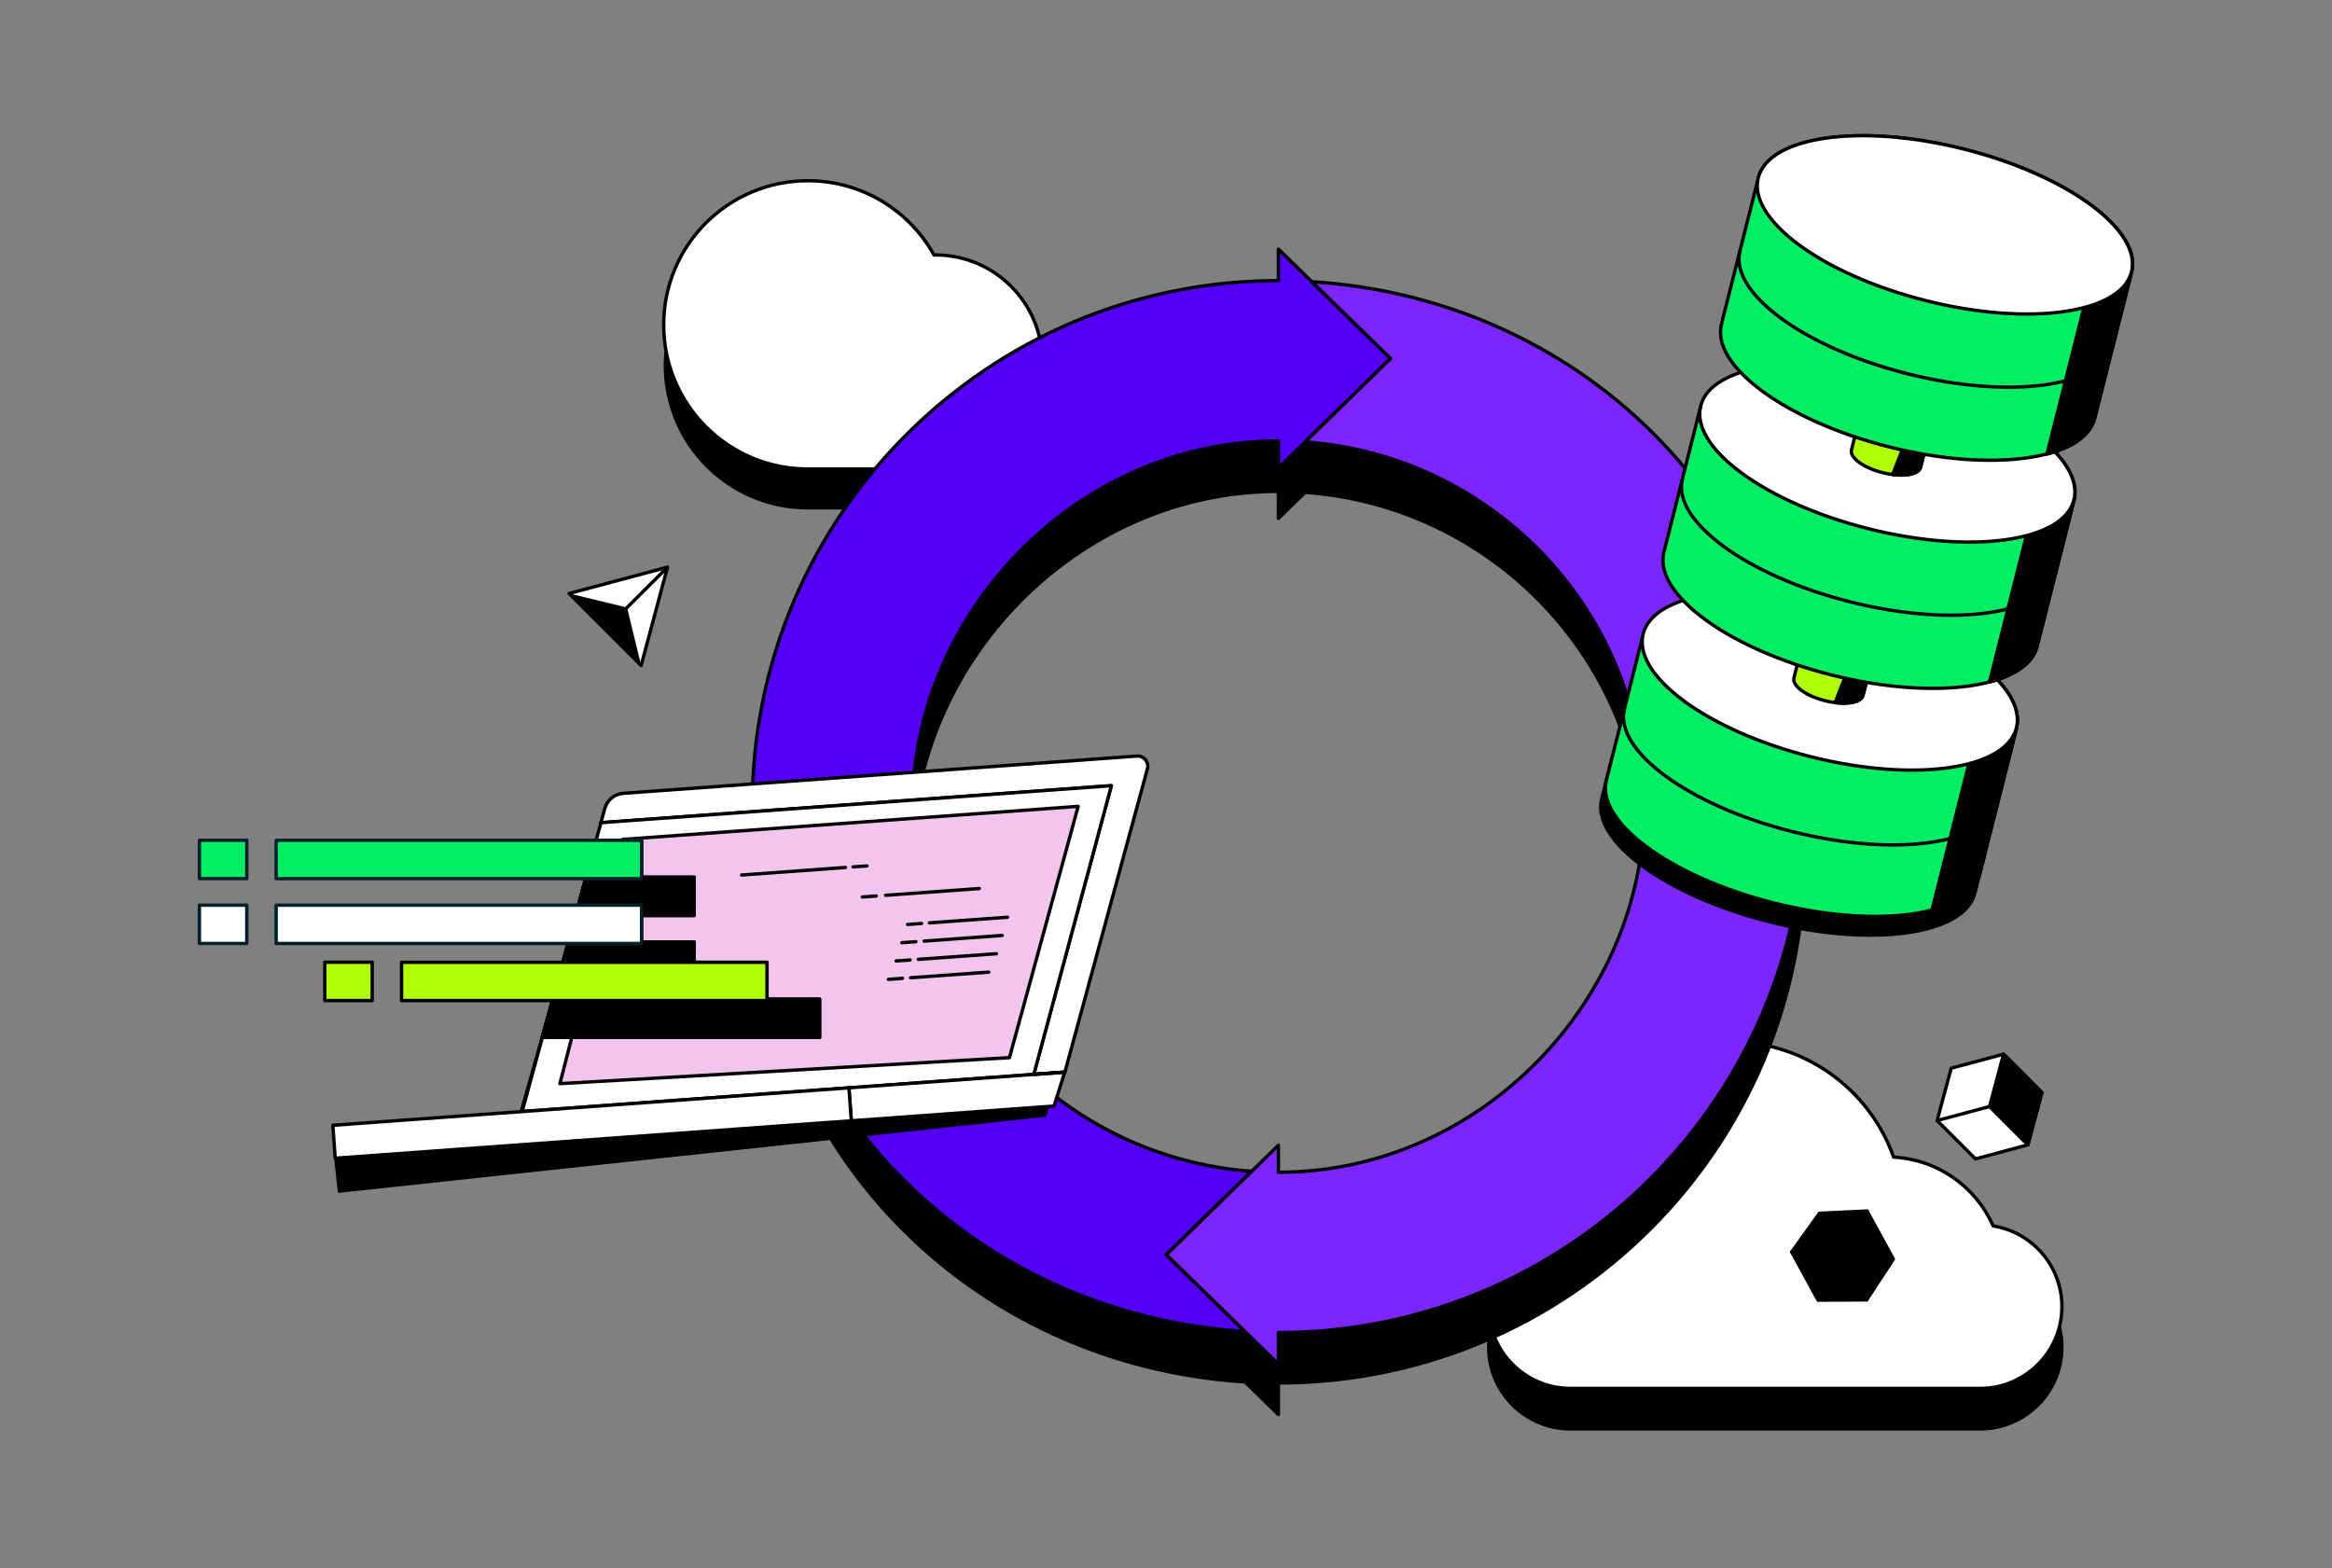
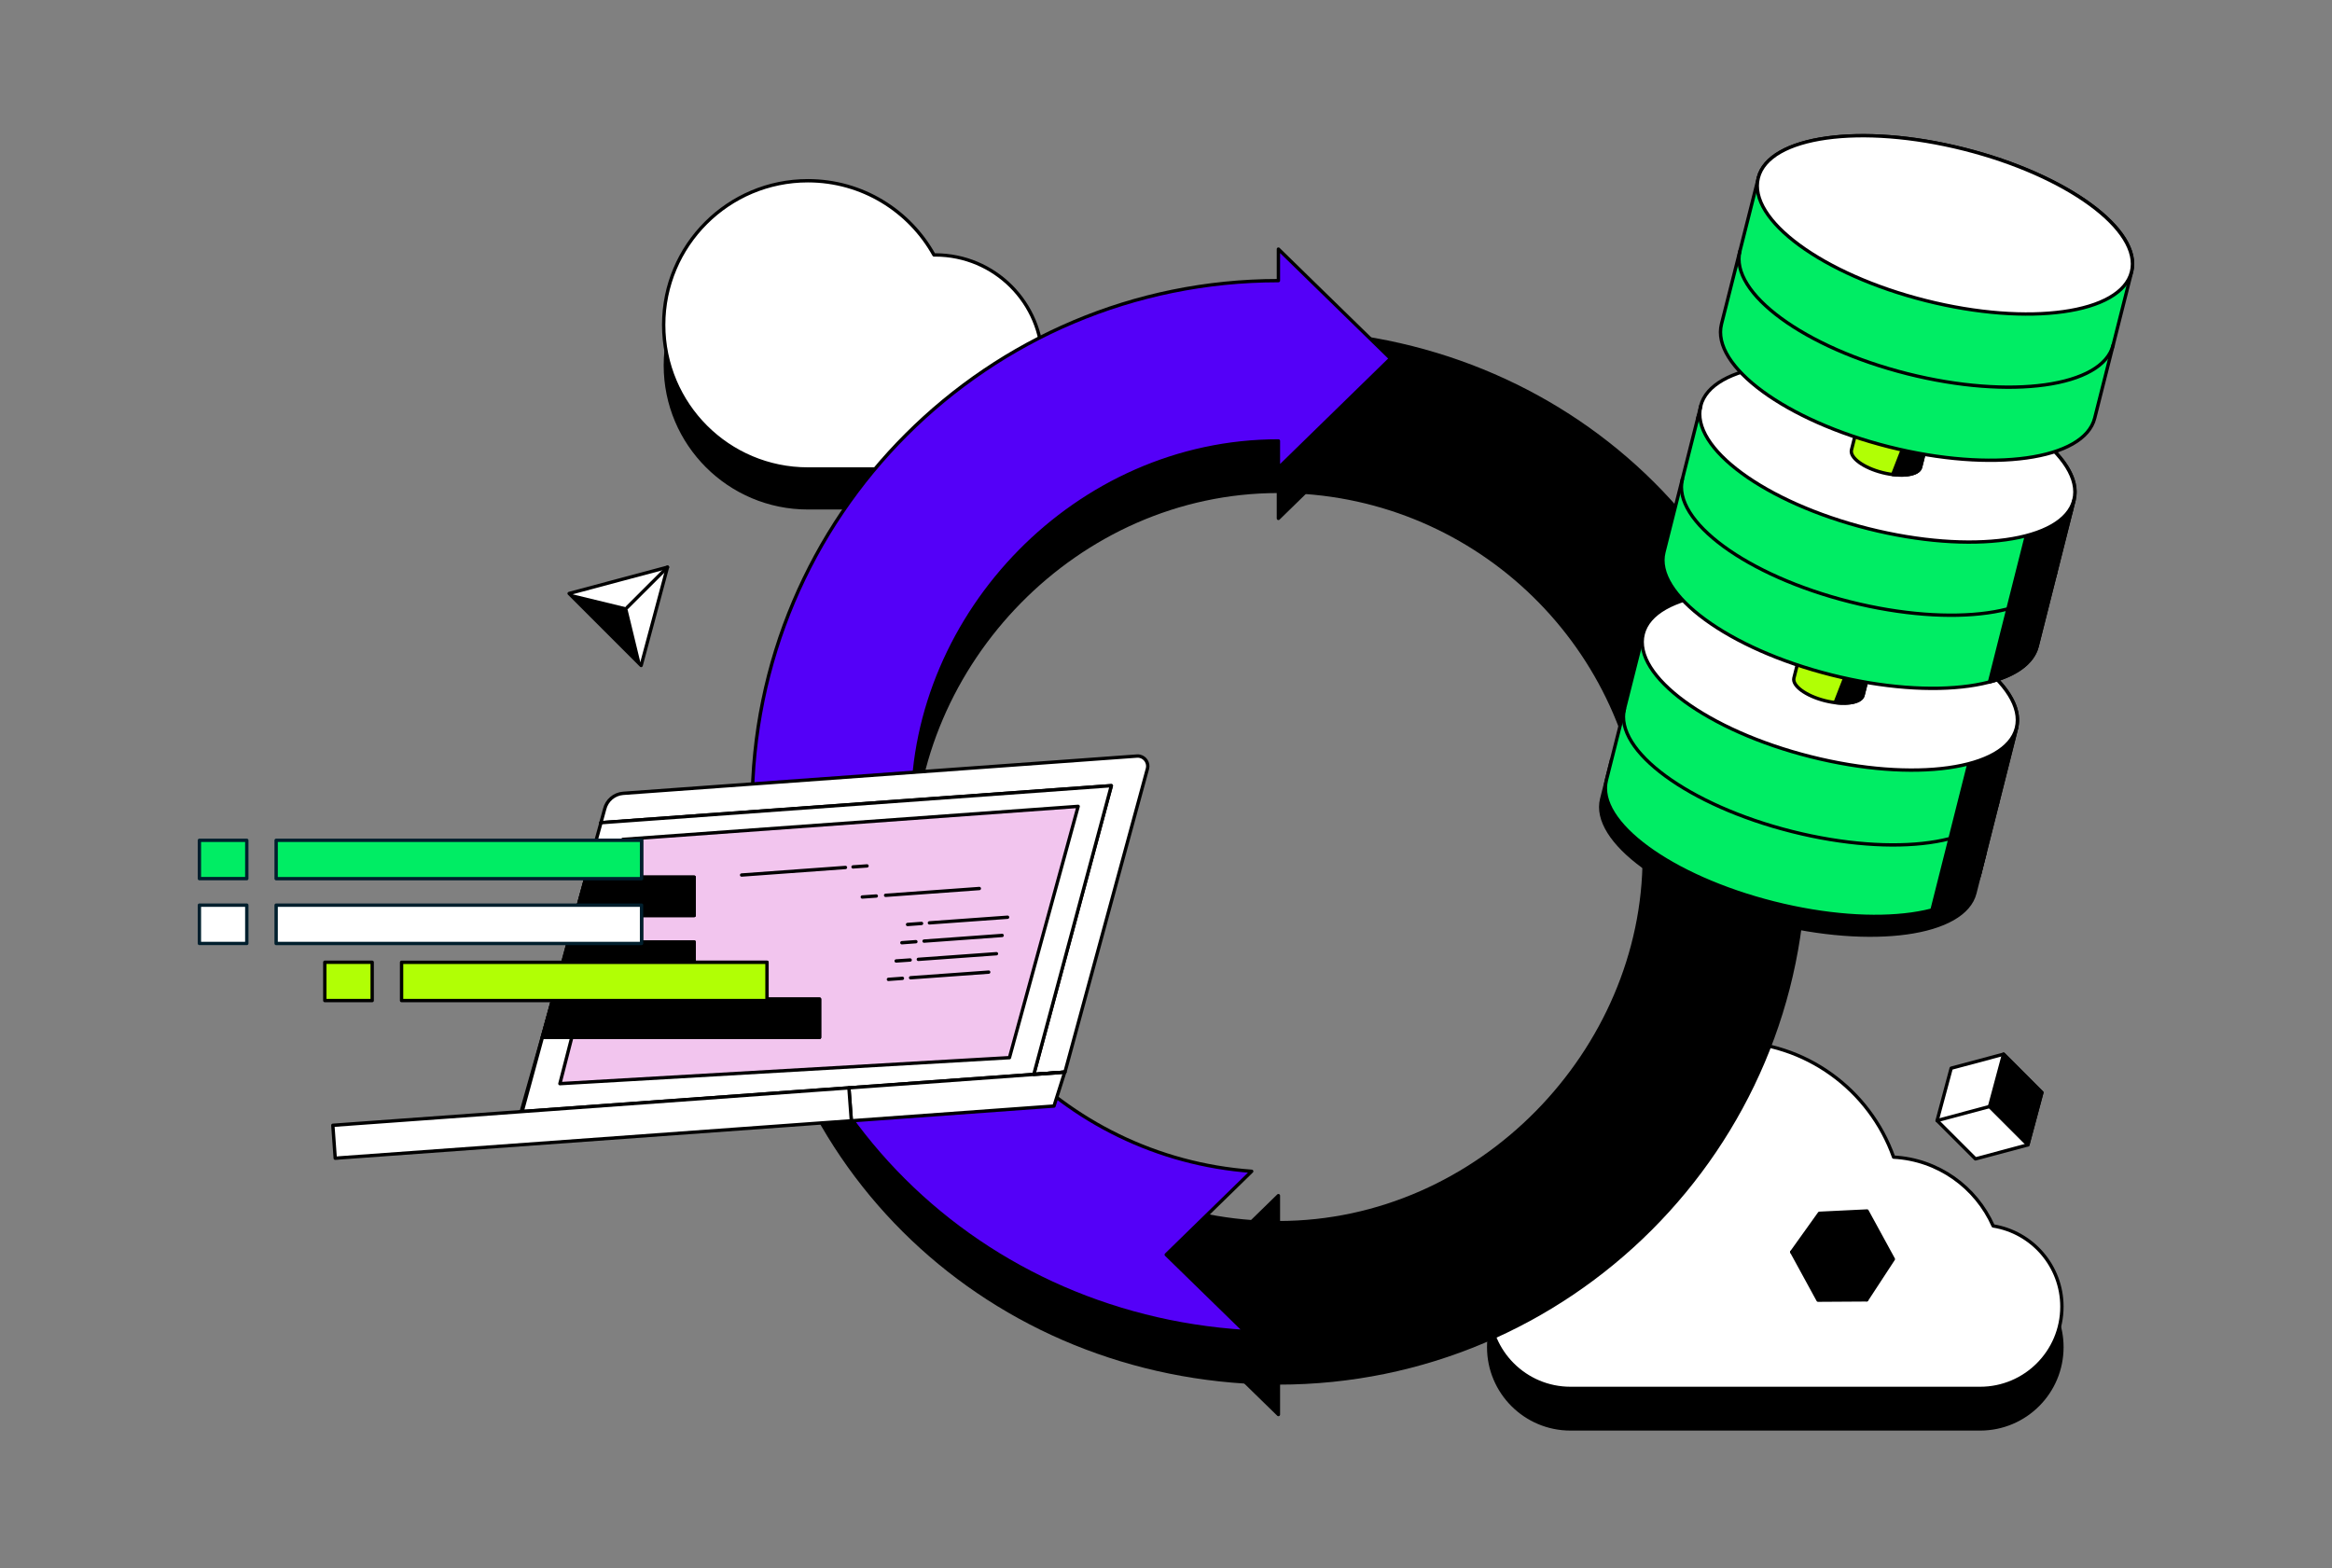
<svg xmlns="http://www.w3.org/2000/svg" width="696" height="468" viewBox="0 0 696 468" fill="none">
  <rect x="0" y="0" width="696" height="468" fill="#808080" stroke="none" />
  <g clip-path="url(#clip0_50_28338)">
    <path d="M279.147 88.185C279.014 88.185 278.891 88.185 278.758 88.185C271.414 74.97 257.311 66.03 241.116 66.03C217.351 66.03 198.079 85.294 198.079 109.048C198.079 132.803 217.351 152.067 241.116 152.067H279.147C296.799 152.067 311.107 137.765 311.107 120.121C311.107 102.477 296.799 88.175 279.147 88.175V88.185Z" fill="black" />
    <path d="M279.147 76.098C279.014 76.098 278.891 76.098 278.758 76.098C271.414 62.883 257.311 53.943 241.116 53.943C217.351 53.943 198.079 73.207 198.079 96.961C198.079 120.715 217.351 139.979 241.116 139.979H279.147C296.799 139.979 311.107 125.677 311.107 108.033C311.107 90.389 296.799 76.088 279.147 76.088V76.098Z" fill="white" stroke="black" stroke-linecap="round" stroke-linejoin="round" />
    <path d="M464.72 378.005C464.648 376.928 464.607 375.842 464.607 374.745C464.607 346.172 487.787 323.002 516.372 323.002C538.896 323.002 558.045 337.386 565.163 357.449C578.466 358.167 589.758 366.41 594.876 377.984C606.507 379.85 615.389 389.928 615.389 402.077C615.389 415.559 604.456 426.477 590.979 426.477H468.72C455.233 426.477 444.309 415.548 444.309 402.077C444.309 389.959 453.14 379.912 464.73 378.005H464.72Z" fill="black" stroke="black" stroke-linecap="round" stroke-linejoin="round" />
    <path d="M464.72 365.917C464.648 364.841 464.607 363.754 464.607 362.657C464.607 334.084 487.787 310.914 516.372 310.914C538.896 310.914 558.045 325.298 565.163 345.362C578.466 346.079 589.758 354.322 594.876 365.897C606.507 367.763 615.389 377.841 615.389 389.99C615.389 403.471 604.456 414.39 590.979 414.39H468.72C455.233 414.39 444.309 403.461 444.309 389.99C444.309 377.871 453.14 367.824 464.73 365.917H464.72Z" fill="white" stroke="black" stroke-linecap="round" stroke-linejoin="round" />
    <path d="M348.072 389.528L373.58 364.636C317.005 360.556 272.368 313.385 272.368 255.788C272.368 198.192 321.251 146.654 381.549 146.654V154.722L415.017 122.059L381.549 89.395V98.807C294.809 98.807 224.5 169.096 224.5 255.788C224.5 342.481 289.486 407.295 371.57 412.452L348.082 389.528H348.072Z" fill="black" stroke="black" stroke-linecap="round" stroke-linejoin="round" />
    <path d="M391.529 99.124L415.017 122.048L389.519 146.941C446.094 151.021 490.731 198.191 490.731 255.788C490.731 313.385 441.848 364.923 381.549 364.923V356.855L348.082 389.518L381.549 422.182V412.76C468.289 412.76 538.598 342.481 538.598 255.778C538.598 169.075 473.612 104.271 391.529 99.124Z" fill="black" stroke="black" stroke-linecap="round" stroke-linejoin="round" />
    <path d="M348.072 374.478L373.58 349.586C317.005 345.505 272.368 298.335 272.368 240.738C272.368 183.141 321.251 131.603 381.549 131.603V139.672L415.017 107.008L381.549 74.345V83.757C294.809 83.757 224.5 154.046 224.5 240.738C224.5 327.431 289.486 392.245 371.57 397.402L348.082 374.478H348.072Z" fill="#5400F8" stroke="black" stroke-linecap="round" stroke-linejoin="round" />
-     <path d="M391.529 84.085L415.017 107.008L389.519 131.901C446.094 135.981 490.731 183.151 490.731 240.748C490.731 298.345 441.848 349.883 381.549 349.883V341.814L348.082 374.478L381.549 407.141V397.72C468.289 397.72 538.598 327.441 538.598 240.738C538.598 154.035 473.612 89.231 391.529 84.085Z" fill="#7C25FF" stroke="black" stroke-linecap="round" stroke-linejoin="round" />
    <path d="M308.543 320.674L315.281 320.182V320.193L308.543 320.674Z" fill="black" stroke="black" stroke-linecap="round" stroke-linejoin="round" />
-     <path d="M312.563 330.26L311.835 332.834L251.537 339.344L101.288 355.501L100.221 345.7L100.939 345.628L101.021 345.608L245.075 335.161L254.091 334.515L312.563 330.26Z" fill="black" stroke="black" stroke-linecap="round" stroke-linejoin="round" />
    <path d="M331.692 234.494L308.543 320.674L253.362 324.683L244.367 325.329L155.556 331.777L162.243 308.156L162.479 307.336L163.186 304.835L161.874 309.633H244.603V298.212H228.911V287.221H207.187V281.173H191.474V273.258H207.187V261.816H191.474V250.826H178.469L179.074 248.694C179.32 247.412 179.987 246.295 180.889 245.454L331.692 234.515V234.494Z" fill="black" stroke="black" stroke-linecap="round" stroke-linejoin="round" />
    <path d="M164.94 298.632L163.187 304.825L164.879 298.632H164.94Z" fill="white" stroke="black" stroke-linecap="round" stroke-linejoin="round" />
    <path d="M342.482 229.348L317.835 319.998H317.774L315.281 320.172L308.533 320.674L331.682 234.494L180.879 245.434L179.351 245.546L180.459 241.486C181.094 238.882 183.32 236.986 185.977 236.781L339.313 225.657C339.62 225.626 339.918 225.657 340.215 225.719C341.846 226.098 342.861 227.738 342.482 229.358V229.348Z" fill="white" stroke="black" stroke-linecap="round" stroke-linejoin="round" />
    <path d="M317.774 319.998L315.281 320.193L308.543 320.674L315.281 320.182L317.774 319.998Z" fill="white" stroke="black" stroke-linecap="round" stroke-linejoin="round" />
    <path d="M331.692 234.494L308.543 320.674L253.362 324.683L244.367 325.329L155.843 331.747L161.874 309.622H244.603V298.202H228.911V287.211H207.187V281.162H191.474V273.237H207.187V261.806H191.474V250.806H177.915L179.361 245.557L180.889 245.433L331.692 234.494Z" fill="white" stroke="black" stroke-linecap="round" stroke-linejoin="round" />
    <path d="M321.784 240.666L301.281 315.671L167.104 323.432L170.653 309.623H244.603V298.202H228.911V287.211H207.187V281.162H191.474V273.237H207.187V261.806H191.474V250.806H185.802L185.884 250.529L321.784 240.666Z" fill="#F2C5EE" stroke="black" stroke-linecap="round" stroke-linejoin="round" />
    <path d="M221.341 261.161L252.337 258.905" stroke="black" stroke-linecap="round" stroke-linejoin="round" />
    <path d="M254.593 258.741L258.768 258.444" stroke="black" stroke-linecap="round" stroke-linejoin="round" />
    <path d="M257.352 267.722L261.527 267.425" stroke="black" stroke-linecap="round" stroke-linejoin="round" />
    <path d="M270.87 275.924L275.045 275.616" stroke="black" stroke-linecap="round" stroke-linejoin="round" />
    <path d="M269.168 281.368L273.353 281.06" stroke="black" stroke-linecap="round" stroke-linejoin="round" />
    <path d="M264.316 267.219L292.286 265.189" stroke="black" stroke-linecap="round" stroke-linejoin="round" />
    <path d="M277.394 275.442L300.717 273.76" stroke="black" stroke-linecap="round" stroke-linejoin="round" />
    <path d="M275.794 280.886L299.097 279.194" stroke="black" stroke-linecap="round" stroke-linejoin="round" />
    <path d="M267.465 286.811L271.64 286.524" stroke="black" stroke-linecap="round" stroke-linejoin="round" />
    <path d="M274.081 286.33L297.394 284.648" stroke="black" stroke-linecap="round" stroke-linejoin="round" />
    <path d="M265.157 292.307L269.332 291.999" stroke="black" stroke-linecap="round" stroke-linejoin="round" />
    <path d="M271.773 291.825L295.086 290.143" stroke="black" stroke-linecap="round" stroke-linejoin="round" />
    <path d="M317.774 319.998L314.574 330.117L312.563 330.26L254.091 334.515L253.362 324.683L308.543 320.674L315.281 320.193L317.774 319.998Z" fill="white" stroke="black" stroke-linecap="round" stroke-linejoin="round" />
    <path d="M317.774 319.998L315.281 320.193L308.543 320.674L315.281 320.182L317.774 319.998Z" fill="white" stroke="black" stroke-linecap="round" stroke-linejoin="round" />
    <path d="M254.091 334.515L245.075 335.161L101.021 345.608L100.939 345.628L100.047 345.69L99.339 335.858L155.556 331.778L244.367 325.329L253.362 324.683L254.091 334.515Z" fill="white" stroke="black" stroke-linecap="round" stroke-linejoin="round" />
    <path d="M179.362 245.557H179.31" stroke="black" stroke-linecap="round" stroke-linejoin="round" />
    <path d="M174.807 262.247L172.643 270.152H172.612L174.776 262.247H174.807Z" fill="black" stroke="black" stroke-linecap="round" stroke-linejoin="round" />
-     <path d="M169.515 281.583L167.987 287.211H167.976L169.505 281.583H169.515Z" fill="black" stroke="black" stroke-linecap="round" stroke-linejoin="round" />
    <path d="M164.94 298.632L163.187 304.825L161.874 309.623H161.843L162.243 308.157L162.479 307.326L164.848 298.632H164.94Z" fill="black" stroke="black" stroke-linecap="round" stroke-linejoin="round" />
    <path d="M207.187 261.806V273.238H191.474V270.152H172.643L174.807 262.247H191.474V261.806H207.187Z" fill="black" stroke="black" stroke-linecap="round" stroke-linejoin="round" />
    <path d="M174.807 262.247L172.643 270.152H172.612L174.776 262.247H174.807Z" fill="black" stroke="black" stroke-linecap="round" stroke-linejoin="round" />
    <path d="M207.187 281.162V287.211H167.987L169.515 281.583H191.474V281.162H207.187Z" fill="black" stroke="black" stroke-linecap="round" stroke-linejoin="round" />
    <path d="M169.515 281.583L167.987 287.211H167.976L169.505 281.583H169.515Z" fill="black" stroke="black" stroke-linecap="round" stroke-linejoin="round" />
    <path d="M244.603 298.202V309.623H161.874L163.186 304.825L164.94 298.632H228.911V298.202H244.603Z" fill="black" stroke="black" stroke-linecap="round" stroke-linejoin="round" />
-     <path d="M164.94 298.632L163.187 304.825L161.874 309.623H161.843L162.243 308.157L162.479 307.326L164.848 298.632H164.94Z" fill="black" stroke="black" stroke-linecap="round" stroke-linejoin="round" />
    <path d="M191.474 250.806H82.416V262.247H191.474V250.806Z" fill="#00ED64" stroke="#001F2D" stroke-linecap="round" stroke-linejoin="round" />
    <path d="M191.474 270.152H82.416V281.593H191.474V270.152Z" fill="white" stroke="#001F2D" stroke-linecap="round" stroke-linejoin="round" />
    <path d="M228.911 287.211H119.852V298.632H228.911V287.211Z" fill="#B1FF05" stroke="black" stroke-linecap="round" stroke-linejoin="round" />
    <path d="M73.657 250.806H59.513V262.237H73.657V250.806Z" fill="#00ED64" stroke="#001F2D" stroke-linecap="round" stroke-linejoin="round" />
    <path d="M73.657 270.152H59.513V281.583H73.657V270.152Z" fill="white" stroke="#001F2D" stroke-linecap="round" stroke-linejoin="round" />
    <path d="M111.083 287.201H96.939V298.632H111.083V287.201Z" fill="#B1FF05" stroke="black" stroke-linecap="round" stroke-linejoin="round" />
    <path d="M557.111 387.96L549.05 373.176L534.762 373.678L542.609 388.052L557.111 387.96Z" fill="black" stroke="black" stroke-linecap="round" stroke-linejoin="round" />
    <path d="M557.142 387.939L565.081 375.801L557.235 361.437L543.019 362.124L534.762 373.678L549.081 373.156L557.142 387.939Z" fill="black" stroke="black" stroke-linecap="round" stroke-linejoin="round" />
    <path d="M480.987 226.754L478.033 238.462C474.884 250.949 497.264 267.353 528.024 275.103C558.783 282.854 586.271 279.02 589.42 266.543L592.374 254.835L480.987 226.754Z" fill="black" stroke="black" stroke-linecap="round" stroke-linejoin="round" />
    <path d="M490.454 189.221L479.438 232.864C476.289 245.352 498.669 261.755 529.429 269.506C560.188 277.256 587.676 273.422 590.825 260.945L601.84 217.302C604.989 204.814 582.609 188.411 551.85 180.66C521.09 172.91 493.603 176.744 490.454 189.221Z" fill="#00ED64" />
    <path d="M601.84 217.301L590.825 260.945C587.676 273.432 560.188 277.256 529.429 269.506C498.669 261.755 476.289 245.351 479.438 232.864L490.454 189.221" stroke="black" stroke-linecap="round" stroke-linejoin="round" />
    <path d="M596.21 239.61C593.061 252.097 565.573 255.922 534.814 248.171C504.054 240.42 481.674 224.017 484.823 211.53" stroke="black" stroke-linecap="round" stroke-linejoin="round" />
    <path d="M594.384 201.175L576.609 271.618C584.363 269.588 589.563 265.969 590.835 260.955L601.851 217.312C603.112 212.298 600.261 206.649 594.394 201.185L594.384 201.175Z" fill="black" stroke="black" stroke-linecap="round" stroke-linejoin="round" />
    <path d="M601.808 217.272C604.957 204.787 582.575 188.382 551.816 180.631C521.057 172.879 493.569 176.717 490.42 189.202C487.271 201.687 509.653 218.092 540.412 225.843C571.171 233.594 598.659 229.757 601.808 217.272Z" fill="white" stroke="black" stroke-linecap="round" stroke-linejoin="round" />
    <path d="M537.45 194.265L535.409 202.344C534.824 204.65 538.968 207.695 544.66 209.131C550.352 210.566 555.44 209.859 556.024 207.542L558.065 199.463C558.65 197.156 554.506 194.111 548.814 192.676C543.121 191.241 538.034 191.948 537.45 194.265Z" fill="#B1FF05" stroke="black" stroke-linecap="round" stroke-linejoin="round" />
    <path d="M553.645 194.439L547.706 209.694C552.075 210.238 555.563 209.428 556.035 207.531L558.076 199.453C558.476 197.874 556.66 195.946 553.645 194.439Z" fill="black" stroke="black" stroke-linecap="round" stroke-linejoin="round" />
    <path d="M618.046 153.072C621.195 140.584 598.815 124.181 568.055 116.43C537.296 108.68 509.808 112.514 506.659 124.991" stroke="black" stroke-linecap="round" stroke-linejoin="round" />
    <path d="M507.623 121.156L496.608 164.8C493.459 177.287 515.839 193.691 546.598 201.441C577.358 209.192 604.846 205.358 607.994 192.881L619.01 149.237C622.159 136.75 599.779 120.346 569.019 112.596C538.26 104.845 510.772 108.679 507.623 121.156Z" fill="#00ED64" />
    <path d="M611.553 133.1L593.779 203.543C601.533 201.513 606.733 197.894 608.005 192.881L619.02 149.237C620.282 144.224 617.43 138.575 611.564 133.11L611.553 133.1Z" fill="black" stroke="black" stroke-linecap="round" stroke-linejoin="round" />
    <path d="M618.974 149.213C622.123 136.728 599.741 120.323 568.982 112.572C538.223 104.821 510.735 108.658 507.586 121.143C504.437 133.628 526.819 150.033 557.579 157.784C588.338 165.536 615.825 161.698 618.974 149.213Z" fill="white" stroke="black" stroke-linecap="round" stroke-linejoin="round" />
    <path d="M619.01 149.237L607.994 192.881C604.846 205.368 577.358 209.192 546.598 201.441C515.839 193.691 493.459 177.287 496.608 164.8L507.623 121.156" stroke="black" stroke-linecap="round" stroke-linejoin="round" />
    <path d="M554.629 126.19L552.588 134.269C552.004 136.576 556.147 139.621 561.84 141.056C567.532 142.491 572.619 141.784 573.204 139.467L575.245 131.388C575.83 129.081 571.686 126.036 565.994 124.601C560.301 123.166 555.214 123.873 554.629 126.19Z" fill="#B1FF05" stroke="black" stroke-linecap="round" stroke-linejoin="round" />
    <path d="M570.814 126.375L564.876 141.63C569.245 142.173 572.732 141.363 573.204 139.467L575.245 131.388C575.645 129.809 573.83 127.882 570.814 126.375Z" fill="black" stroke="black" stroke-linecap="round" stroke-linejoin="round" />
    <path d="M524.803 53.082L513.788 96.725C510.639 109.213 533.019 125.616 563.778 133.367C594.538 141.117 622.025 137.283 625.174 124.806L636.19 81.163C639.339 68.675 616.959 52.272 586.199 44.521C555.44 36.771 527.952 40.605 524.803 53.082Z" fill="#00ED64" />
    <path d="M636.19 81.163C639.339 68.675 616.959 52.272 586.199 44.521C555.44 36.771 527.952 40.605 524.803 53.082" stroke="black" stroke-linecap="round" stroke-linejoin="round" />
    <path d="M636.19 81.163L625.174 124.806C622.025 137.293 594.538 141.117 563.778 133.367C533.019 125.616 510.639 109.213 513.788 96.725L524.803 53.082" stroke="black" stroke-linecap="round" stroke-linejoin="round" />
    <path d="M630.682 102.989C627.533 115.477 600.045 119.301 569.286 111.55C538.526 103.799 516.147 87.396 519.295 74.909" stroke="black" stroke-linecap="round" stroke-linejoin="round" />
    <path d="M613.512 171.054C610.364 183.541 582.876 187.365 552.117 179.614C521.357 171.864 498.977 155.46 502.126 142.973" stroke="black" stroke-linecap="round" stroke-linejoin="round" />
-     <path d="M628.702 65.087L610.928 135.53C618.682 133.5 623.882 129.881 625.154 124.868L636.169 81.224C637.431 76.211 634.579 70.562 628.713 65.097L628.702 65.087Z" fill="black" stroke="black" stroke-linecap="round" stroke-linejoin="round" />
    <path d="M636.153 81.147C639.302 68.662 616.92 52.258 586.161 44.506C555.402 36.755 527.914 40.592 524.765 53.077C521.616 65.562 543.998 81.967 574.757 89.718C605.516 97.47 633.004 93.632 636.153 81.147Z" fill="white" stroke="black" stroke-linecap="round" stroke-linejoin="round" />
    <path d="M199.218 169.28L195.29 183.951L191.351 198.622L180.612 187.878L169.864 177.133L184.541 173.207L199.218 169.28Z" fill="white" stroke="black" stroke-linecap="round" stroke-linejoin="round" />
    <path d="M187.156 181.327L169.864 177.134L191.351 198.622L187.156 181.327Z" fill="black" />
    <path d="M187.156 181.327L199.218 169.28" stroke="black" stroke-linecap="round" stroke-linejoin="round" />
    <path d="M578.148 334.443L589.594 345.885L605.225 341.702L609.41 326.077L597.974 314.636L582.343 318.819L578.148 334.443Z" fill="white" stroke="black" stroke-linecap="round" stroke-linejoin="round" />
    <path d="M609.41 326.077L597.974 314.636L593.779 330.26L605.225 341.702L609.41 326.077Z" fill="black" stroke="black" stroke-linecap="round" stroke-linejoin="round" />
    <path d="M578.148 334.443L593.779 330.26" stroke="black" stroke-linecap="round" stroke-linejoin="round" />
  </g>
  <defs>
    <clipPath id="clip0_50_28338">
      <rect width="578" height="387" fill="white" transform="translate(59 40)" />
    </clipPath>
  </defs>
</svg>